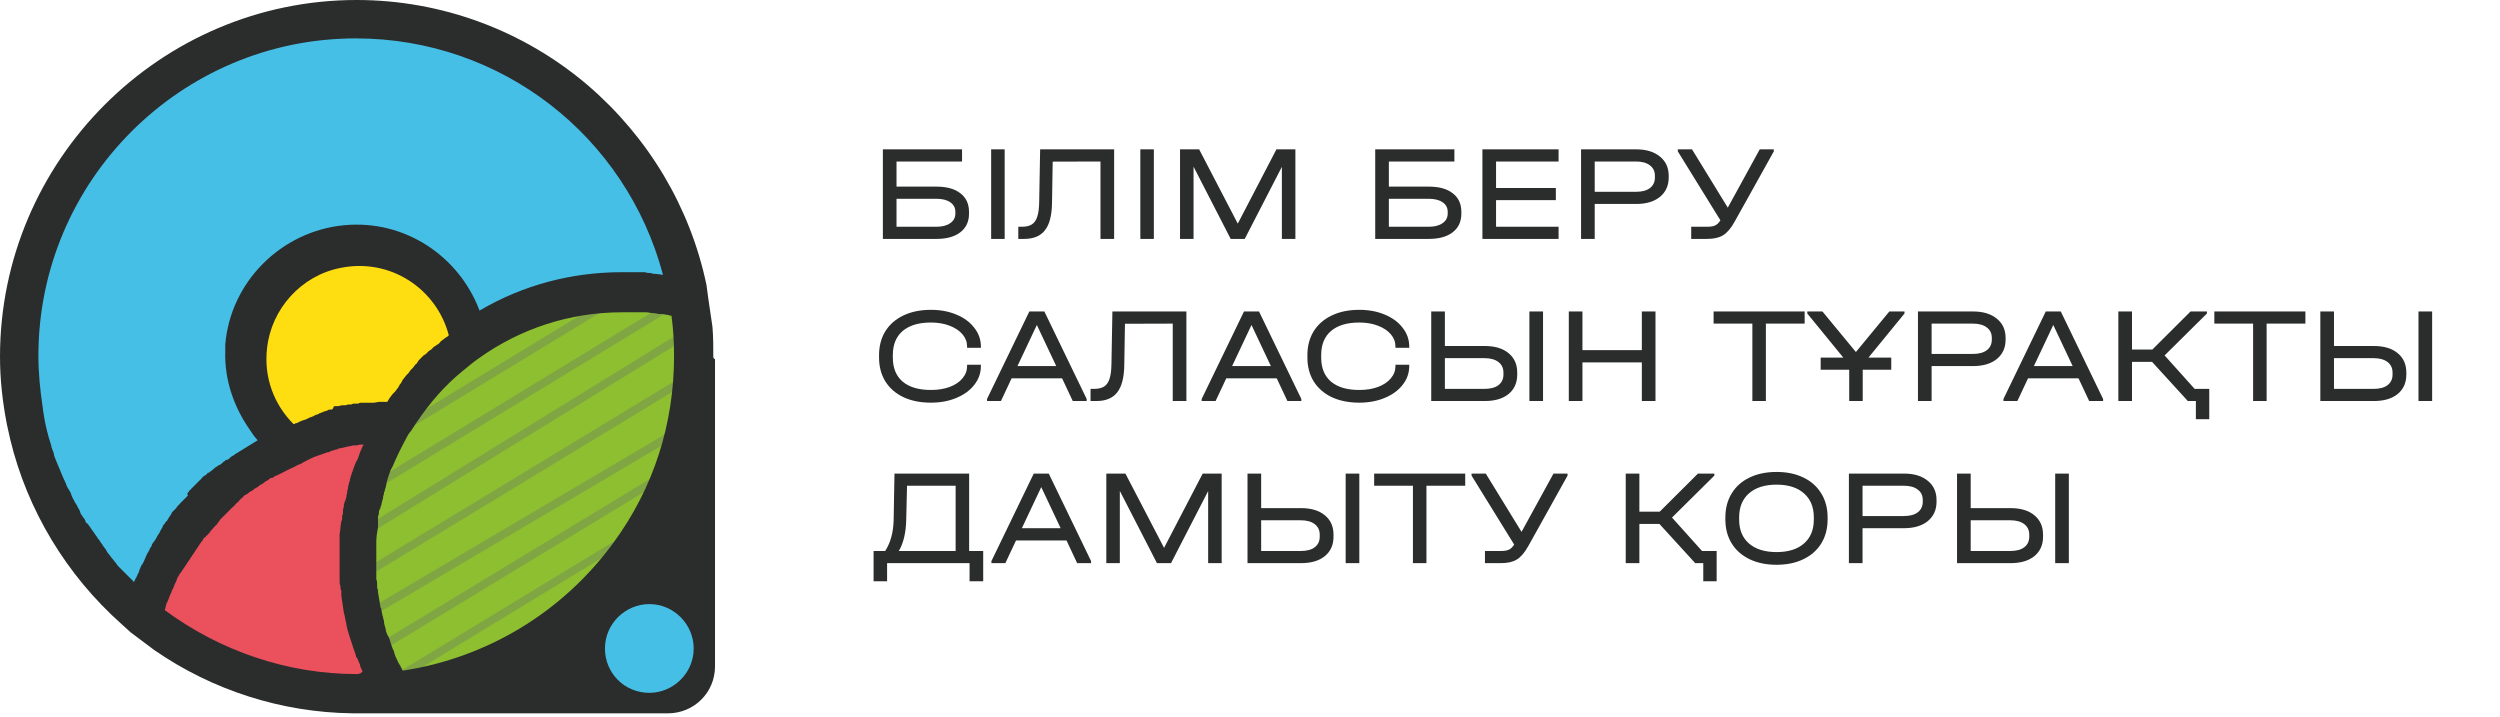
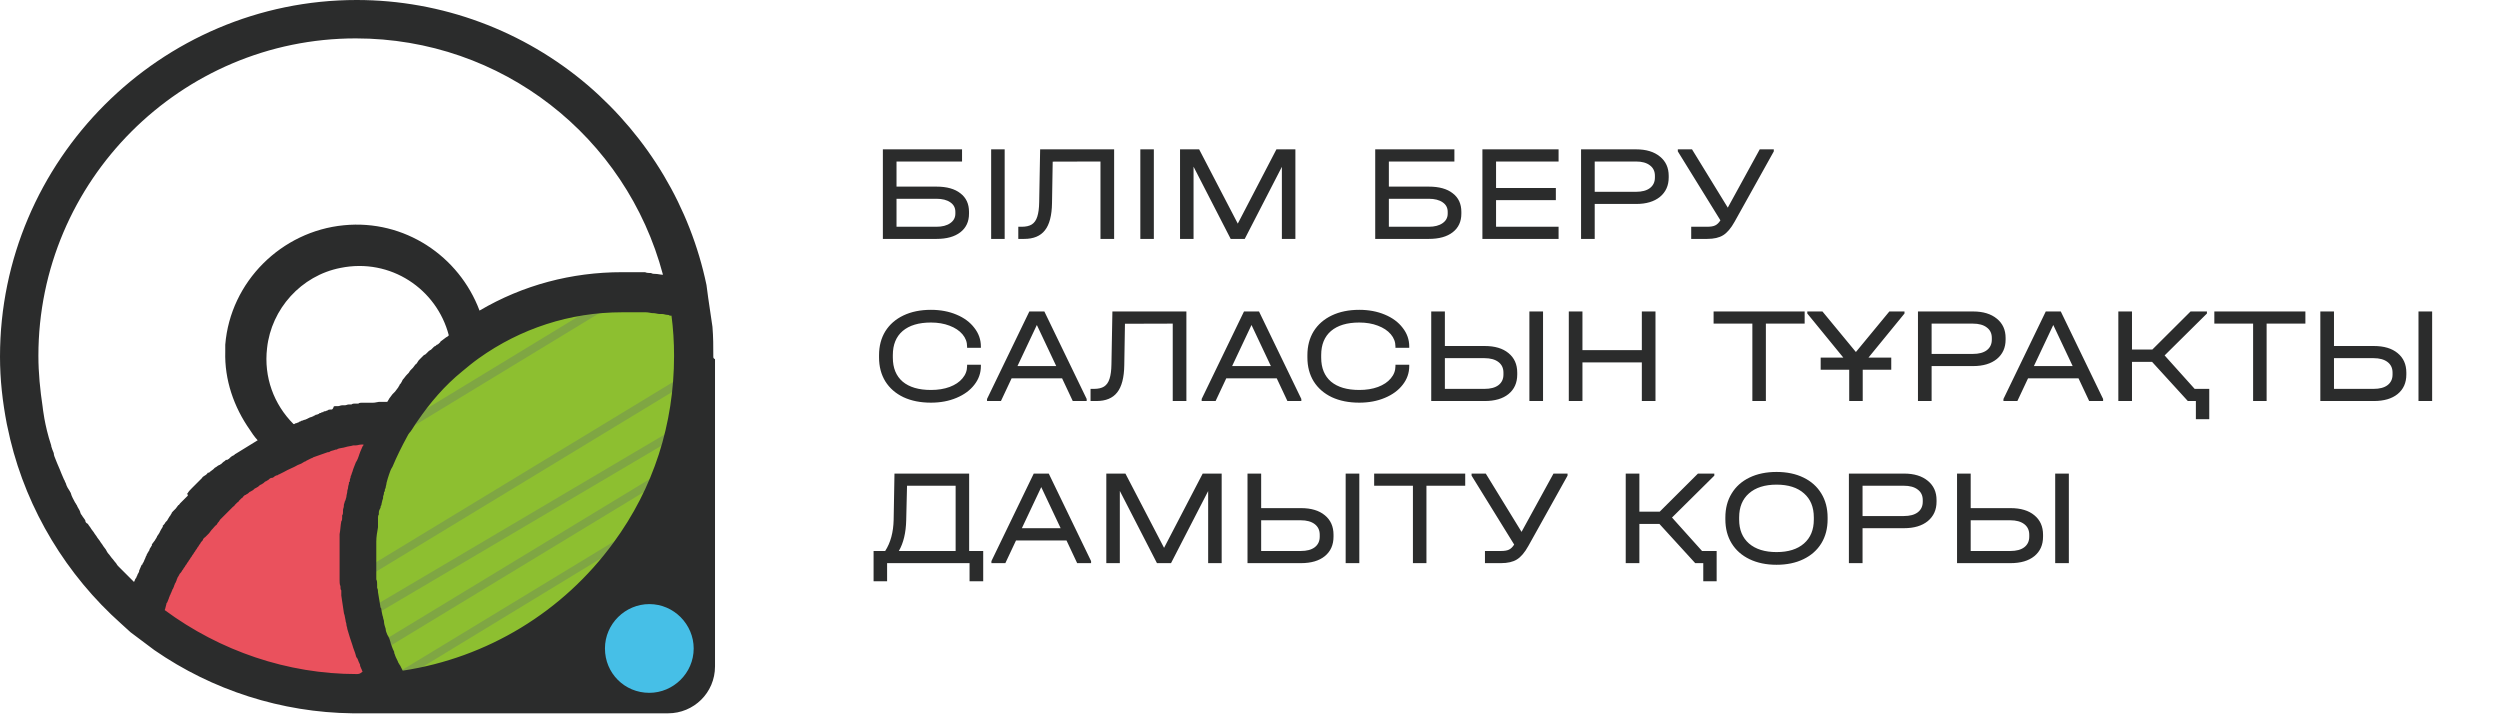
<svg xmlns="http://www.w3.org/2000/svg" width="293" height="84" viewBox="0 0 293 84" fill="none">
-   <path d="M41.8 81.1C63.5 81.1 81 63.5 81 41.8C81 20.2 63.5 2.6 41.8 2.6C20.1 2.6 2.6 20.2 2.6 41.8C2.6 63.5 20.2 81.1 41.8 81.1Z" fill="#46BFE7" />
-   <path d="M41.8 54.7C48.9 54.7 54.6 49 54.6 41.9C54.6 34.8 48.9 29 41.8 29C34.7 29 29 34.8 29 41.9C29 49 34.7 54.7 41.8 54.7Z" fill="#FFDE11" />
  <path d="M45.501 80.6L42.301 71.6L41.801 59.5L46.801 48.3L54.601 40.3L64.201 35.9L76.701 34.7H81.401L82.501 44L79.001 54.7L74.101 64.6L67.101 72.1C67.101 72.1 57.601 77.3 57.201 77.5C56.801 77.7 47.901 81 47.901 81L45.501 80.6Z" fill="#8DBF30" />
  <path d="M82.1 57.3L41.4 82L41.9 82.8L82.5 58.1L82.1 57.3Z" fill="#7FA643" />
  <path d="M81.001 53.2L39.301 78.5L39.801 79.3L81.501 54L81.001 53.2Z" fill="#7FA643" />
  <path d="M82 48.5L37.1 75L37.6 75.8L82.5 49.3L82 48.5Z" fill="#7FA643" />
  <path d="M81.8 43L35 71.4L35.5 72.2L82.3 43.8L81.8 43Z" fill="#7FA643" />
-   <path d="M82.801 37.1L32.801 67.9L33.301 68.7L83.301 37.9L82.801 37.1Z" fill="#7FA643" />
-   <path d="M81.499 33.5L30.699 64.4L31.199 65.2L81.999 34.3L81.499 33.5Z" fill="#7FA643" />
  <path d="M69.9 35.8L28.6 60.9L29.1 61.7L70.4 36.6L69.9 35.8Z" fill="#7FA643" />
  <path d="M36.7 51.1L26.4 57.3L26.9 58.1L37.2 51.9L36.7 51.1Z" fill="#7FA643" />
  <path d="M16.801 70.2L23.401 59.4L33.101 52L42.301 49.5H44.601L41.901 61.5L43.201 75.2L45.401 80.5L35.301 81L23.201 76.2L16.801 70.2Z" fill="#EA515D" />
  <path d="M83.6 41.8C83.6 40.6 83.6 39.5 83.5 38.3L83 34.9L82.8 33.4C80.9 24.3 76 16.1 68.9 10C61.4 3.6 51.8 0 41.8 0C18.8 0 0 18.8 0 41.8C0 44.5 0.3 47.1 0.8 49.7L1.2 51.5C3.2 59.8 7.8 67.4 14.2 73.1L15.3 74.1L18.1 76.2C24.9 80.9 33 83.5 41.3 83.6H78.3C81.3 83.6 83.8 81.2 83.8 78.1V42.4C83.8 42.3 83.8 42.2 83.8 42.1C83.6 42 83.6 41.9 83.6 41.8ZM19.1 61.7C19.1 61.8 19.1 61.8 19.1 61.7C19 61.8 19 61.8 19.1 61.7C18.9 62 18.8 62.2 18.7 62.4C18.7 62.5 18.6 62.5 18.6 62.6L18.5 62.7C18.5 62.8 18.4 62.8 18.4 62.9C18.4 63 18.3 63 18.3 63.1C18.2 63.2 18.2 63.3 18.1 63.4C18 63.5 17.9 63.7 17.8 63.8C17.8 63.8 17.8 63.8 17.8 63.9C17.8 64 17.7 64 17.7 64.1C17.6 64.2 17.5 64.4 17.5 64.5C17.4 64.6 17.4 64.7 17.3 64.8C17.3 64.9 17.2 64.9 17.2 65C17.2 65.1 17.1 65.2 17.1 65.2C17.1 65.3 17 65.4 17 65.5C16.9 65.6 16.9 65.8 16.8 65.9C16.8 66 16.7 66 16.7 66.1C16.7 66.1 16.7 66.2 16.6 66.2C16.5 66.4 16.4 66.7 16.3 66.9V67C16.3 67.1 16.2 67.1 16.2 67.2C16.1 67.3 16.1 67.5 16 67.6C16 67.7 15.9 67.8 15.9 67.8C15.8 67.9 15.8 68.1 15.7 68.2C15.4 67.9 15.1 67.6 14.8 67.3C14.7 67.2 14.6 67.1 14.5 67C14.3 66.8 14.1 66.6 13.9 66.4C13.8 66.3 13.7 66.2 13.6 66C13.4 65.8 13.3 65.6 13.1 65.4C13 65.3 12.9 65.1 12.8 65C12.6 64.8 12.5 64.6 12.4 64.4C12.3 64.3 12.2 64.1 12.1 64C12 63.8 11.8 63.6 11.7 63.4C11.6 63.3 11.5 63.1 11.4 63C11.3 62.8 11.1 62.6 11 62.4C10.9 62.3 10.8 62.1 10.7 62C10.6 61.8 10.4 61.6 10.3 61.4C10.1 61.3 10 61.2 10 61C9.9 60.8 9.7 60.6 9.6 60.4C9.5 60.3 9.4 60.1 9.4 60C9.3 59.7 9.1 59.5 9 59.2C8.9 59.1 8.9 59 8.8 58.9C8.6 58.5 8.4 58.2 8.3 57.8C8.3 57.7 8.2 57.7 8.2 57.6C8 57.3 7.8 57 7.7 56.6C7.6 56.5 7.6 56.3 7.5 56.2C7.4 56 7.3 55.7 7.2 55.5C7.1 55.3 7.1 55.2 7 55C6.9 54.8 6.8 54.5 6.7 54.3C6.6 54.1 6.6 54 6.5 53.8C6.4 53.6 6.3 53.3 6.3 53.1C6.2 52.9 6.2 52.8 6.1 52.6C6.1 52.5 6 52.4 6 52.2C5.2 49.8 5 47.7 5 47.7C4.7 45.7 4.5 43.7 4.5 41.7C4.5 21.2 21.2 4.5 41.7 4.5C58.8 4.5 73.4 16 77.7 32.2C77.4 32.2 77.1 32.1 76.8 32.1C76.6 32.1 76.5 32.1 76.3 32C76.1 32 75.8 32 75.6 31.9C75.5 31.9 75.3 31.9 75.2 31.9C74.9 31.9 74.7 31.9 74.4 31.9C74.3 31.9 74.2 31.9 74 31.9C73.6 31.9 73.2 31.9 72.9 31.9C67 31.9 61.3 33.4 56.2 36.4C53.8 30 47.4 25.7 40.3 26.4C33 27.1 27 33 26.4 40.4C26.4 40.7 26.4 40.9 26.4 41.2C26.3 44.5 27.4 47.7 29.3 50.4C29.8 51.2 30.2 51.6 30.2 51.6L27.6 53.2C27.6 53.2 27.5 53.2 27.5 53.3C27.4 53.3 27.4 53.4 27.3 53.4C27.1 53.5 27 53.6 26.8 53.8C26.7 53.8 26.7 53.9 26.6 53.9C26.6 53.9 26.6 53.9 26.5 53.9C26.5 53.9 26.4 53.9 26.4 54C26.2 54.1 26.1 54.2 25.9 54.4C25.8 54.4 25.8 54.5 25.7 54.5C25.6 54.5 25.6 54.6 25.5 54.6L25.4 54.7C25.3 54.7 25.3 54.8 25.2 54.8C25.1 54.9 25.1 54.9 25 55C24.9 55.1 24.7 55.2 24.6 55.3L24.5 55.4C24.5 55.4 24.5 55.4 24.4 55.4C24.4 55.4 24.3 55.4 24.3 55.5C24.2 55.6 24.1 55.7 23.9 55.8C23.8 55.9 23.7 55.9 23.7 56C23.6 56.1 23.6 56.1 23.5 56.2C23.5 56.2 23.5 56.2 23.4 56.3L23.3 56.4C23.2 56.5 23.2 56.5 23.1 56.6C23 56.7 22.8 56.9 22.7 57L22.6 57.1C22.6 57.1 22.6 57.1 22.5 57.2C22.3 57.4 22.1 57.6 22 57.8L21.9 57.9C22.1 58 22 58 22 58.1C21.9 58.2 21.8 58.3 21.7 58.4C21.6 58.5 21.6 58.5 21.5 58.6C21.4 58.7 21.3 58.8 21.2 58.9C21.2 58.9 21.2 58.9 21.1 59C21 59.1 21 59.2 20.9 59.2C20.8 59.3 20.7 59.5 20.6 59.6C20.5 59.7 20.5 59.7 20.4 59.8L20.3 59.9C20.2 60 20.1 60.1 20.1 60.2C20 60.3 20 60.4 19.9 60.5C19.8 60.6 19.8 60.7 19.7 60.8C19.7 60.9 19.6 60.9 19.6 61C19.5 61.1 19.5 61.1 19.4 61.2C19.3 61.4 19.2 61.5 19 61.7C19.1 61.6 19.1 61.7 19.1 61.7ZM41.8 79C33.7 79 25.8 76.3 19.3 71.5C19.4 71.3 19.4 71.1 19.5 70.8C19.5 70.7 19.5 70.7 19.6 70.6C19.7 70.4 19.7 70.3 19.8 70.1C19.8 70 19.9 69.9 19.9 69.8C20 69.7 20 69.5 20.1 69.4C20.1 69.3 20.2 69.2 20.2 69.1C20.3 69 20.3 68.9 20.4 68.7C20.4 68.6 20.5 68.5 20.5 68.4C20.6 68.3 20.6 68.2 20.7 68C20.7 67.9 20.8 67.8 20.8 67.7C20.9 67.6 20.9 67.5 21 67.4C21 67.3 21.1 67.2 21.2 67.1C21.3 67 21.3 66.9 21.4 66.8C21.5 66.7 21.5 66.6 21.6 66.5C21.7 66.4 21.7 66.3 21.8 66.2C21.9 66.1 21.9 66 22 65.9C22.1 65.8 22.1 65.7 22.2 65.6C22.3 65.5 22.3 65.4 22.4 65.3C22.5 65.2 22.5 65.1 22.6 65C22.7 64.9 22.7 64.8 22.8 64.7C22.9 64.6 22.9 64.5 23 64.4C23.1 64.3 23.1 64.2 23.2 64.1C23.3 64 23.3 63.9 23.4 63.8C23.5 63.7 23.5 63.6 23.6 63.5C23.7 63.4 23.8 63.3 23.8 63.2C23.9 63.1 23.9 63 24 63C24.1 62.9 24.2 62.8 24.3 62.7C24.4 62.6 24.4 62.6 24.5 62.5C24.6 62.4 24.7 62.2 24.8 62.1L24.9 62C25.1 61.8 25.2 61.6 25.4 61.5C25.4 61.4 25.5 61.4 25.5 61.3C25.6 61.2 25.7 61.1 25.8 60.9C25.9 60.8 25.9 60.8 26 60.7C26.1 60.6 26.2 60.5 26.3 60.4C26.4 60.3 26.4 60.3 26.5 60.2C26.6 60.1 26.7 60 26.8 59.9C26.9 59.8 26.9 59.8 27 59.7C27.1 59.6 27.2 59.5 27.3 59.4C27.4 59.3 27.5 59.3 27.5 59.2C27.6 59.1 27.7 59 27.8 58.9C27.9 58.8 28 58.8 28 58.7C28.1 58.6 28.2 58.5 28.3 58.4C28.4 58.3 28.5 58.3 28.5 58.2C28.6 58.1 28.7 58 28.8 58C28.9 57.9 29 57.9 29.1 57.8C29.2 57.7 29.3 57.6 29.4 57.6C29.5 57.5 29.6 57.5 29.7 57.4C29.8 57.3 29.9 57.2 30 57.2C30.1 57.1 30.2 57.1 30.3 57C30.4 56.9 30.5 56.8 30.6 56.8C30.7 56.7 30.8 56.7 30.9 56.6C31 56.5 31.1 56.4 31.2 56.4C31.3 56.3 31.4 56.3 31.5 56.2C31.6 56.1 31.7 56 31.9 56C32 56 32.1 55.9 32.1 55.9C32.2 55.8 32.4 55.7 32.5 55.7C32.6 55.7 32.6 55.6 32.7 55.6C32.9 55.5 33.1 55.4 33.3 55.3C33.8 55 34.4 54.8 34.9 54.5C35.2 54.4 35.4 54.3 35.7 54.1C35.8 54.1 35.9 54 35.9 54C36.1 53.9 36.3 53.8 36.5 53.7C36.6 53.7 36.7 53.6 36.7 53.6C37.3 53.4 37.8 53.2 38.4 53C38.5 53 38.6 53 38.7 52.9C38.9 52.8 39.1 52.8 39.3 52.7C39.4 52.7 39.5 52.7 39.6 52.6C39.9 52.5 40.2 52.5 40.5 52.4C40.8 52.3 41.1 52.3 41.4 52.2C41.5 52.2 41.6 52.2 41.7 52.2C41.9 52.2 42.1 52.1 42.4 52.1C42.5 52.1 42.5 52.1 42.6 52.1C42.6 52.2 42.6 52.2 42.5 52.3C42.4 52.5 42.3 52.8 42.2 53C42.2 53.1 42.1 53.2 42.1 53.3C42 53.6 41.9 53.9 41.7 54.2C41.6 54.5 41.4 54.9 41.3 55.3C41.2 55.5 41.2 55.7 41.1 55.8C41.1 55.9 41.1 55.9 41.1 55.9C41.1 56 41 56.1 41 56.3C41 56.4 41 56.5 40.9 56.5V56.6C40.9 56.8 40.8 56.9 40.8 57.1C40.8 57.3 40.7 57.4 40.7 57.6C40.7 57.8 40.6 58 40.6 58.2C40.6 58.3 40.5 58.5 40.5 58.6L40.4 58.8C40.4 58.9 40.3 59.1 40.3 59.2V59.3C40.3 59.5 40.2 59.6 40.2 59.8C40.2 59.9 40.2 59.9 40.2 60C40.2 60.1 40.2 60.3 40.1 60.4C40.1 60.5 40.1 60.6 40.1 60.7C40.1 60.8 40.1 61 40 61.1C39.9 61.6 39.9 62.1 39.8 62.6C39.8 62.7 39.8 62.9 39.8 63C39.8 63.1 39.8 63.1 39.8 63.2C39.8 63.3 39.8 63.3 39.8 63.4C39.8 63.5 39.8 63.5 39.8 63.6V63.8C39.8 63.9 39.8 64 39.8 64.1C39.8 64.3 39.8 64.4 39.8 64.5V64.8C39.8 65 39.8 65.2 39.8 65.4C39.8 65.6 39.8 65.9 39.8 66.1C39.8 66.2 39.8 66.4 39.8 66.5C39.8 66.6 39.8 66.8 39.8 66.9C39.8 67 39.8 67.1 39.8 67.2C39.8 67.3 39.8 67.5 39.8 67.6C39.8 67.7 39.8 67.9 39.8 68C39.8 68.2 39.8 68.5 39.9 68.7C39.9 68.9 39.9 69.1 40 69.2C40 69.3 40 69.3 40 69.4C40 69.5 40 69.6 40 69.8C40.1 70.5 40.2 71.1 40.3 71.8C40.3 71.9 40.4 72.1 40.4 72.2L40.5 72.7C40.5 72.9 40.6 73 40.6 73.2C40.6 73.4 40.7 73.5 40.7 73.7C40.8 74 40.9 74.4 41 74.7C41.1 75 41.2 75.3 41.3 75.6C41.4 76 41.6 76.4 41.7 76.8C41.7 76.9 41.8 77.1 41.9 77.2C42 77.5 42.1 77.7 42.2 77.9V78C42.2 78.1 42.3 78.2 42.3 78.3C42.4 78.4 42.4 78.6 42.5 78.7C42.2 79 42 79 41.8 79ZM43.7 47.2C43.6 47.2 43.6 47.2 43.5 47.2H43.4C43.3 47.2 43.2 47.2 43.1 47.2C43 47.2 42.9 47.2 42.7 47.2H42.6C42.5 47.2 42.4 47.2 42.4 47.2C42.3 47.2 42.1 47.2 42 47.3C41.9 47.3 41.9 47.3 41.8 47.3C41.7 47.3 41.7 47.3 41.6 47.3C41.5 47.3 41.3 47.3 41.2 47.4C41.1 47.4 41.1 47.4 41 47.4H40.9C40.7 47.4 40.6 47.5 40.4 47.5C40.3 47.5 40.2 47.5 40.2 47.5C40.2 47.5 40.2 47.5 40.1 47.5C39.9 47.5 39.8 47.6 39.6 47.6C39.5 47.6 39.5 47.6 39.4 47.6H39.3C39.2 47.6 39.1 47.6 39.1 47.7C39 48 38.9 48 38.8 48H38.7C38.6 48 38.5 48 38.4 48.1C38.3 48.1 38.2 48.2 38.1 48.2C38 48.2 37.9 48.2 37.9 48.3C37.8 48.3 37.7 48.3 37.6 48.4C37.5 48.4 37.4 48.4 37.4 48.5C37.3 48.5 37.2 48.6 37.1 48.6C37 48.6 37 48.6 36.9 48.7C36.8 48.7 36.8 48.7 36.7 48.8C36.6 48.8 36.5 48.9 36.4 48.9C36.3 48.9 36.2 49 36.2 49C36.1 49 36.1 49 36 49.1C35.9 49.1 35.8 49.2 35.7 49.2C35.6 49.2 35.5 49.3 35.4 49.3C35.3 49.3 35.2 49.4 35.2 49.4C35.1 49.4 35.1 49.4 35 49.5C34.9 49.5 34.8 49.6 34.7 49.6C34.6 49.6 34.5 49.7 34.5 49.7H34.4C32.1 47.4 30.9 44.2 31.3 40.8C31.8 36.2 35.3 32.3 39.9 31.4C45.8 30.2 51.2 33.9 52.6 39.3L52.5 39.4C52.4 39.5 52.3 39.5 52.2 39.6C52.1 39.7 51.9 39.8 51.8 39.9C51.7 40 51.6 40 51.6 40.1L51.5 40.2C51.4 40.3 51.3 40.4 51.2 40.4C51.1 40.5 51 40.6 50.9 40.6C50.8 40.7 50.7 40.8 50.6 40.9C50.6 40.9 50.6 40.9 50.5 41C50.4 41 50.4 41.1 50.3 41.1C50.2 41.2 50.1 41.3 50 41.4C49.9 41.5 49.8 41.6 49.7 41.6C49.6 41.7 49.6 41.7 49.5 41.8L49.4 41.9C49.3 42 49.2 42.1 49.2 42.1C49.1 42.2 49 42.3 48.9 42.5C48.8 42.6 48.8 42.7 48.7 42.7C48.6 42.8 48.5 43 48.4 43.1C48.3 43.2 48.3 43.2 48.2 43.3C48.1 43.4 48 43.5 47.9 43.7L47.8 43.8L47.7 43.9C47.5 44.1 47.4 44.3 47.2 44.5C47.2 44.6 47.1 44.6 47.1 44.7C47.1 44.8 47 44.8 47 44.9C46.9 45 46.8 45.1 46.8 45.2C46.7 45.3 46.7 45.4 46.6 45.5C46.5 45.6 46.4 45.8 46.3 45.9C46.3 45.9 46.3 45.9 46.2 46C46.1 46.1 46.1 46.1 46 46.2C45.9 46.3 45.8 46.5 45.7 46.6C45.6 46.7 45.6 46.8 45.5 46.9C45.5 47 45.4 47 45.4 47.1C45.3 47.1 45.2 47.1 45.1 47.1C45 47.1 44.9 47.1 44.8 47.1C44.7 47.1 44.7 47.1 44.6 47.1C44.5 47.1 44.4 47.1 44.4 47.1C43.9 47.2 43.8 47.2 43.7 47.2ZM71.9 63.6C66 71.7 57.1 77.1 47.2 78.6C47.1 78.4 47 78.2 46.9 78C46.8 77.9 46.8 77.8 46.7 77.7C46.6 77.4 46.4 77.1 46.3 76.8C46.3 76.7 46.2 76.6 46.2 76.5V76.4C46.1 76.2 46 76 45.9 75.7C45.9 75.6 45.8 75.5 45.8 75.4C45.7 75 45.6 74.7 45.4 74.4C45.3 74.2 45.2 73.9 45.2 73.7C45.1 73.4 45 73.1 45 72.8C45 72.7 44.9 72.5 44.9 72.4C44.9 72.3 44.8 72.1 44.8 72L44.7 71.5C44.7 71.4 44.7 71.3 44.6 71.2C44.5 70.6 44.4 70 44.3 69.4C44.3 69.2 44.3 69.1 44.2 68.9C44.2 68.8 44.2 68.6 44.2 68.5C44.2 68.3 44.2 68.1 44.1 67.9C44.1 67.8 44.1 67.7 44.1 67.6C44.1 67.5 44.1 67.4 44.1 67.2C44.1 67.1 44.1 67 44.1 67C44.1 66.9 44.1 66.8 44.1 66.6V66.5C44.1 66.4 44.1 66.3 44.1 66.2V66.1C44.1 65.9 44.1 65.7 44.1 65.5C44.1 65.3 44.1 65.2 44.1 65V64.7C44.1 64.6 44.1 64.5 44.1 64.4V64.3C44.1 64.2 44.1 64.2 44.1 64.1V64V63.8C44.1 63.7 44.1 63.6 44.1 63.5C44.1 62.9 44.2 62.4 44.3 61.8C44.3 61.7 44.3 61.6 44.3 61.5V61.4C44.3 61.3 44.3 61.3 44.3 61.2C44.3 61.1 44.3 61 44.3 60.9V60.7C44.3 60.6 44.3 60.4 44.4 60.3V60.1C44.4 60 44.4 59.9 44.5 59.7L44.6 59.5C44.6 59.4 44.6 59.3 44.7 59.2C44.7 59 44.8 58.8 44.8 58.7C44.8 58.6 44.9 58.5 44.9 58.3V58.2C44.9 58.1 45 58 45 57.8C45 57.7 45 57.6 45.1 57.6V57.5C45.1 57.4 45.1 57.3 45.2 57.2V57.1C45.2 57 45.3 56.8 45.3 56.6C45.4 56.2 45.5 55.9 45.6 55.6C45.7 55.3 45.8 55 46 54.7C46.5 53.5 47.1 52.3 47.7 51.2C47.8 51 47.9 50.8 48.1 50.6C48.4 50.2 48.6 49.8 48.9 49.4C50.4 47.2 52.1 45.2 54.2 43.5C54.8 43 55.4 42.5 56.1 42C61 38.5 66.8 36.6 72.9 36.6C73.2 36.6 73.5 36.6 73.7 36.6C73.8 36.6 73.9 36.6 74 36.6C74.2 36.6 74.4 36.6 74.6 36.6C74.7 36.6 74.8 36.6 74.9 36.6C75.1 36.6 75.3 36.6 75.5 36.6C75.6 36.6 75.7 36.6 75.7 36.6C76 36.6 76.3 36.7 76.5 36.7H76.6C76.8 36.7 77.1 36.8 77.3 36.8C77.4 36.8 77.5 36.8 77.6 36.8C77.8 36.8 78 36.9 78.2 36.9C78.3 36.9 78.4 36.9 78.5 37C78.6 37 78.6 37 78.7 37C78.9 38.5 79 40.1 79 41.7C79 49.7 76.6 57.2 71.9 63.6Z" fill="#2B2C2C" />
  <path d="M76.1 81.2C78.9 81.2 81.3 78.9 81.3 76C81.3 73.2 79 70.8 76.1 70.8C73.3 70.8 70.9 73.1 70.9 76C70.9 78.9 73.2 81.2 76.1 81.2Z" fill="#46BFE7" />
  <path d="M112.752 17.504V18.928H105.072V21.872H109.76C110.965 21.872 111.899 22.133 112.56 22.656C113.232 23.168 113.568 23.893 113.568 24.832V25.04C113.568 25.968 113.232 26.693 112.56 27.216C111.888 27.739 110.955 28 109.76 28H103.472V17.504H112.752ZM109.744 26.576C110.427 26.576 110.965 26.437 111.36 26.16C111.765 25.883 111.968 25.509 111.968 25.04V24.832C111.968 24.352 111.771 23.979 111.376 23.712C110.981 23.435 110.437 23.296 109.744 23.296H105.072V26.576H109.744ZM117.747 17.504V28H116.163V17.504H117.747ZM130.576 28H128.976V18.928L123.376 18.944L123.296 23.808C123.274 25.259 122.997 26.32 122.464 26.992C121.941 27.664 121.13 28 120.032 28H119.344V26.576H119.744C120.245 26.576 120.64 26.485 120.928 26.304C121.226 26.112 121.44 25.808 121.568 25.392C121.706 24.976 121.781 24.411 121.792 23.696L121.904 17.504H130.576V28ZM135.231 17.504V28H133.647V17.504H135.231ZM151.82 28H150.236V19.552L145.884 28H144.236L139.884 19.536V28H138.3V17.504H140.54L145.068 26.208L149.596 17.504H151.82V28ZM170.455 17.504V18.928H162.775V21.872H167.463C168.668 21.872 169.602 22.133 170.263 22.656C170.935 23.168 171.271 23.893 171.271 24.832V25.04C171.271 25.968 170.935 26.693 170.263 27.216C169.591 27.739 168.658 28 167.463 28H161.175V17.504H170.455ZM167.447 26.576C168.13 26.576 168.668 26.437 169.063 26.16C169.468 25.883 169.671 25.509 169.671 25.04V24.832C169.671 24.352 169.474 23.979 169.079 23.712C168.684 23.435 168.14 23.296 167.447 23.296H162.775V26.576H167.447ZM182.666 17.504V18.928H175.338V22.032H182.346V23.456H175.338V26.576H182.666V28H173.738V17.504H182.666ZM191.764 17.504C192.937 17.504 193.865 17.787 194.548 18.352C195.231 18.907 195.572 19.659 195.572 20.608V20.8C195.572 21.749 195.231 22.507 194.548 23.072C193.865 23.627 192.937 23.904 191.764 23.904H186.9V28H185.3V17.504H191.764ZM191.732 22.48C192.436 22.48 192.98 22.336 193.364 22.048C193.759 21.749 193.956 21.333 193.956 20.8V20.608C193.956 20.075 193.759 19.664 193.364 19.376C192.98 19.077 192.436 18.928 191.732 18.928H186.9V22.48H191.732ZM207.889 17.504V17.744L203.297 25.984C202.87 26.752 202.422 27.28 201.953 27.568C201.494 27.856 200.87 28 200.081 28H198.209V26.576H200.081C200.497 26.576 200.812 26.523 201.025 26.416C201.249 26.309 201.452 26.112 201.633 25.824L196.641 17.744V17.504H198.305L202.497 24.336L206.241 17.504H207.889ZM109.104 47.192C107.877 47.192 106.805 46.979 105.888 46.552C104.971 46.115 104.261 45.496 103.76 44.696C103.269 43.896 103.024 42.963 103.024 41.896V41.624C103.024 40.557 103.269 39.624 103.76 38.824C104.261 38.024 104.971 37.405 105.888 36.968C106.805 36.531 107.877 36.312 109.104 36.312C110.213 36.312 111.211 36.499 112.096 36.872C112.992 37.245 113.691 37.763 114.192 38.424C114.704 39.075 114.96 39.805 114.96 40.616V40.76H113.344V40.616C113.344 40.083 113.163 39.603 112.8 39.176C112.437 38.749 111.931 38.413 111.28 38.168C110.64 37.923 109.915 37.8 109.104 37.8C107.675 37.8 106.571 38.131 105.792 38.792C105.024 39.453 104.64 40.392 104.64 41.608V41.912C104.64 43.128 105.024 44.067 105.792 44.728C106.571 45.379 107.675 45.704 109.104 45.704C109.925 45.704 110.656 45.587 111.296 45.352C111.947 45.107 112.448 44.771 112.8 44.344C113.163 43.917 113.344 43.437 113.344 42.904V42.744H114.96V42.904C114.96 43.715 114.704 44.445 114.192 45.096C113.691 45.747 112.992 46.259 112.096 46.632C111.211 47.005 110.213 47.192 109.104 47.192ZM127.359 46.76V47H125.727L124.479 44.344H118.559L117.311 47H115.679V46.76L120.639 36.504H122.399L127.359 46.76ZM123.791 42.904L121.519 38.088L119.247 42.904H123.791ZM139.045 47H137.445V37.928L131.845 37.944L131.765 42.808C131.743 44.259 131.466 45.32 130.933 45.992C130.41 46.664 129.599 47 128.501 47H127.812V45.576H128.213C128.714 45.576 129.109 45.485 129.397 45.304C129.695 45.112 129.909 44.808 130.037 44.392C130.175 43.976 130.25 43.411 130.261 42.696L130.373 36.504H139.045V47ZM152.516 46.76V47H150.884L149.636 44.344H143.716L142.468 47H140.836V46.76L145.796 36.504H147.556L152.516 46.76ZM148.948 42.904L146.676 38.088L144.404 42.904H148.948ZM159.307 47.192C158.08 47.192 157.008 46.979 156.091 46.552C155.174 46.115 154.464 45.496 153.963 44.696C153.472 43.896 153.227 42.963 153.227 41.896V41.624C153.227 40.557 153.472 39.624 153.963 38.824C154.464 38.024 155.174 37.405 156.091 36.968C157.008 36.531 158.08 36.312 159.307 36.312C160.416 36.312 161.414 36.499 162.299 36.872C163.195 37.245 163.894 37.763 164.395 38.424C164.907 39.075 165.163 39.805 165.163 40.616V40.76H163.547V40.616C163.547 40.083 163.366 39.603 163.003 39.176C162.64 38.749 162.134 38.413 161.483 38.168C160.843 37.923 160.118 37.8 159.307 37.8C157.878 37.8 156.774 38.131 155.995 38.792C155.227 39.453 154.843 40.392 154.843 41.608V41.912C154.843 43.128 155.227 44.067 155.995 44.728C156.774 45.379 157.878 45.704 159.307 45.704C160.128 45.704 160.859 45.587 161.499 45.352C162.15 45.107 162.651 44.771 163.003 44.344C163.366 43.917 163.547 43.437 163.547 42.904V42.744H165.163V42.904C165.163 43.715 164.907 44.445 164.395 45.096C163.894 45.747 163.195 46.259 162.299 46.632C161.414 47.005 160.416 47.192 159.307 47.192ZM169.34 36.504V40.552H174.012C175.196 40.552 176.124 40.829 176.796 41.384C177.478 41.939 177.82 42.701 177.82 43.672V43.896C177.82 44.867 177.478 45.629 176.796 46.184C176.124 46.728 175.196 47 174.012 47H167.74V36.504H169.34ZM180.844 36.504V47H179.244V36.504H180.844ZM173.98 45.576C174.684 45.576 175.228 45.432 175.612 45.144C176.006 44.845 176.204 44.429 176.204 43.896V43.672C176.204 43.139 176.006 42.723 175.612 42.424C175.217 42.125 174.673 41.976 173.98 41.976H169.34V45.576H173.98ZM185.463 36.504V41.032H192.423V36.504H194.023V47H192.423V42.472H185.463V47H183.863V36.504H185.463ZM200.833 37.928V36.504H211.505V37.928H206.961V47H205.377V37.928H200.833ZM223.207 36.744L218.983 41.912H221.655V43.336H218.311V47H216.727V43.336H213.383V41.912H216.039L211.815 36.744V36.504H213.591L217.511 41.256L221.431 36.504H223.207V36.744ZM231.249 36.504C232.422 36.504 233.35 36.787 234.033 37.352C234.715 37.907 235.057 38.659 235.057 39.608V39.8C235.057 40.749 234.715 41.507 234.033 42.072C233.35 42.627 232.422 42.904 231.249 42.904H226.385V47H224.785V36.504H231.249ZM231.217 41.48C231.921 41.48 232.465 41.336 232.849 41.048C233.243 40.749 233.441 40.333 233.441 39.8V39.608C233.441 39.075 233.243 38.664 232.849 38.376C232.465 38.077 231.921 37.928 231.217 37.928H226.385V41.48H231.217ZM246.484 46.76V47H244.852L243.604 44.344H237.684L236.436 47H234.804V46.76L239.764 36.504H241.524L246.484 46.76ZM242.916 42.904L240.644 38.088L238.372 42.904H242.916ZM258.925 45.576V49.128H257.357V47H256.413L252.221 42.408H249.869V47H248.269V36.504H249.869V40.968H252.253L256.733 36.504H258.653V36.744L253.693 41.656L257.213 45.576H258.925ZM259.52 37.928V36.504H270.192V37.928H265.648V47H264.064V37.928H259.52ZM273.543 36.504V40.552H278.215C279.399 40.552 280.327 40.829 280.999 41.384C281.681 41.939 282.023 42.701 282.023 43.672V43.896C282.023 44.867 281.681 45.629 280.999 46.184C280.327 46.728 279.399 47 278.215 47H271.943V36.504H273.543ZM285.047 36.504V47H283.447V36.504H285.047ZM278.183 45.576C278.887 45.576 279.431 45.432 279.815 45.144C280.209 44.845 280.407 44.429 280.407 43.896V43.672C280.407 43.139 280.209 42.723 279.815 42.424C279.42 42.125 278.876 41.976 278.183 41.976H273.543V45.576H278.183ZM115.232 64.576V68.128H113.632V66H103.968V68.128H102.384V64.576H103.744C104.373 63.605 104.704 62.384 104.736 60.912L104.832 55.504H113.584V64.576H115.232ZM106.208 60.96C106.176 62.432 105.888 63.637 105.344 64.576H112V56.928H106.304L106.208 60.96ZM127.875 65.76V66H126.243L124.995 63.344H119.075L117.827 66H116.195V65.76L121.155 55.504H122.915L127.875 65.76ZM124.307 61.904L122.035 57.088L119.763 61.904H124.307ZM143.18 66H141.596V57.552L137.244 66H135.596L131.244 57.536V66H129.66V55.504H131.9L136.428 64.208L140.956 55.504H143.18V66ZM147.808 55.504V59.552H152.48C153.664 59.552 154.592 59.829 155.264 60.384C155.947 60.939 156.288 61.701 156.288 62.672V62.896C156.288 63.867 155.947 64.629 155.264 65.184C154.592 65.728 153.664 66 152.48 66H146.208V55.504H147.808ZM159.312 55.504V66H157.712V55.504H159.312ZM152.448 64.576C153.152 64.576 153.696 64.432 154.08 64.144C154.475 63.845 154.672 63.429 154.672 62.896V62.672C154.672 62.139 154.475 61.723 154.08 61.424C153.686 61.125 153.142 60.976 152.448 60.976H147.808V64.576H152.448ZM161.051 56.928V55.504H171.723V56.928H167.179V66H165.595V56.928H161.051ZM183.717 55.504V55.744L179.125 63.984C178.699 64.752 178.251 65.28 177.781 65.568C177.323 65.856 176.699 66 175.909 66H174.037V64.576H175.909C176.325 64.576 176.64 64.523 176.853 64.416C177.077 64.309 177.28 64.112 177.461 63.824L172.469 55.744V55.504H174.133L178.325 62.336L182.069 55.504H183.717ZM201.191 64.576V68.128H199.623V66H198.679L194.487 61.408H192.135V66H190.535V55.504H192.135V59.968H194.519L198.999 55.504H200.919V55.744L195.959 60.656L199.479 64.576H201.191ZM208.212 66.192C207.006 66.192 205.95 65.973 205.044 65.536C204.137 65.099 203.438 64.48 202.948 63.68C202.457 62.88 202.212 61.941 202.212 60.864V60.656C202.212 59.579 202.457 58.64 202.948 57.84C203.438 57.029 204.137 56.405 205.044 55.968C205.95 55.531 207.006 55.312 208.212 55.312C209.417 55.312 210.468 55.531 211.364 55.968C212.27 56.405 212.969 57.029 213.46 57.84C213.95 58.64 214.196 59.579 214.196 60.656V60.864C214.196 61.941 213.95 62.88 213.46 63.68C212.969 64.48 212.27 65.099 211.364 65.536C210.468 65.973 209.417 66.192 208.212 66.192ZM208.212 64.704C209.588 64.704 210.66 64.368 211.428 63.696C212.196 63.024 212.58 62.091 212.58 60.896V60.64C212.58 59.435 212.196 58.496 211.428 57.824C210.66 57.141 209.588 56.8 208.212 56.8C206.836 56.8 205.758 57.141 204.98 57.824C204.212 58.496 203.828 59.435 203.828 60.64V60.896C203.828 62.091 204.212 63.024 204.98 63.696C205.758 64.368 206.836 64.704 208.212 64.704ZM223.155 55.504C224.328 55.504 225.256 55.787 225.939 56.352C226.621 56.907 226.963 57.659 226.963 58.608V58.8C226.963 59.749 226.621 60.507 225.939 61.072C225.256 61.627 224.328 61.904 223.155 61.904H218.291V66H216.691V55.504H223.155ZM223.123 60.48C223.827 60.48 224.371 60.336 224.755 60.048C225.149 59.749 225.347 59.333 225.347 58.8V58.608C225.347 58.075 225.149 57.664 224.755 57.376C224.371 57.077 223.827 56.928 223.123 56.928H218.291V60.48H223.123ZM230.965 55.504V59.552H235.637C236.821 59.552 237.749 59.829 238.421 60.384C239.103 60.939 239.445 61.701 239.445 62.672V62.896C239.445 63.867 239.103 64.629 238.421 65.184C237.749 65.728 236.821 66 235.637 66H229.365V55.504H230.965ZM242.469 55.504V66H240.869V55.504H242.469ZM235.605 64.576C236.309 64.576 236.853 64.432 237.237 64.144C237.631 63.845 237.829 63.429 237.829 62.896V62.672C237.829 62.139 237.631 61.723 237.237 61.424C236.842 61.125 236.298 60.976 235.605 60.976H230.965V64.576H235.605Z" fill="#2B2C2C" />
</svg>